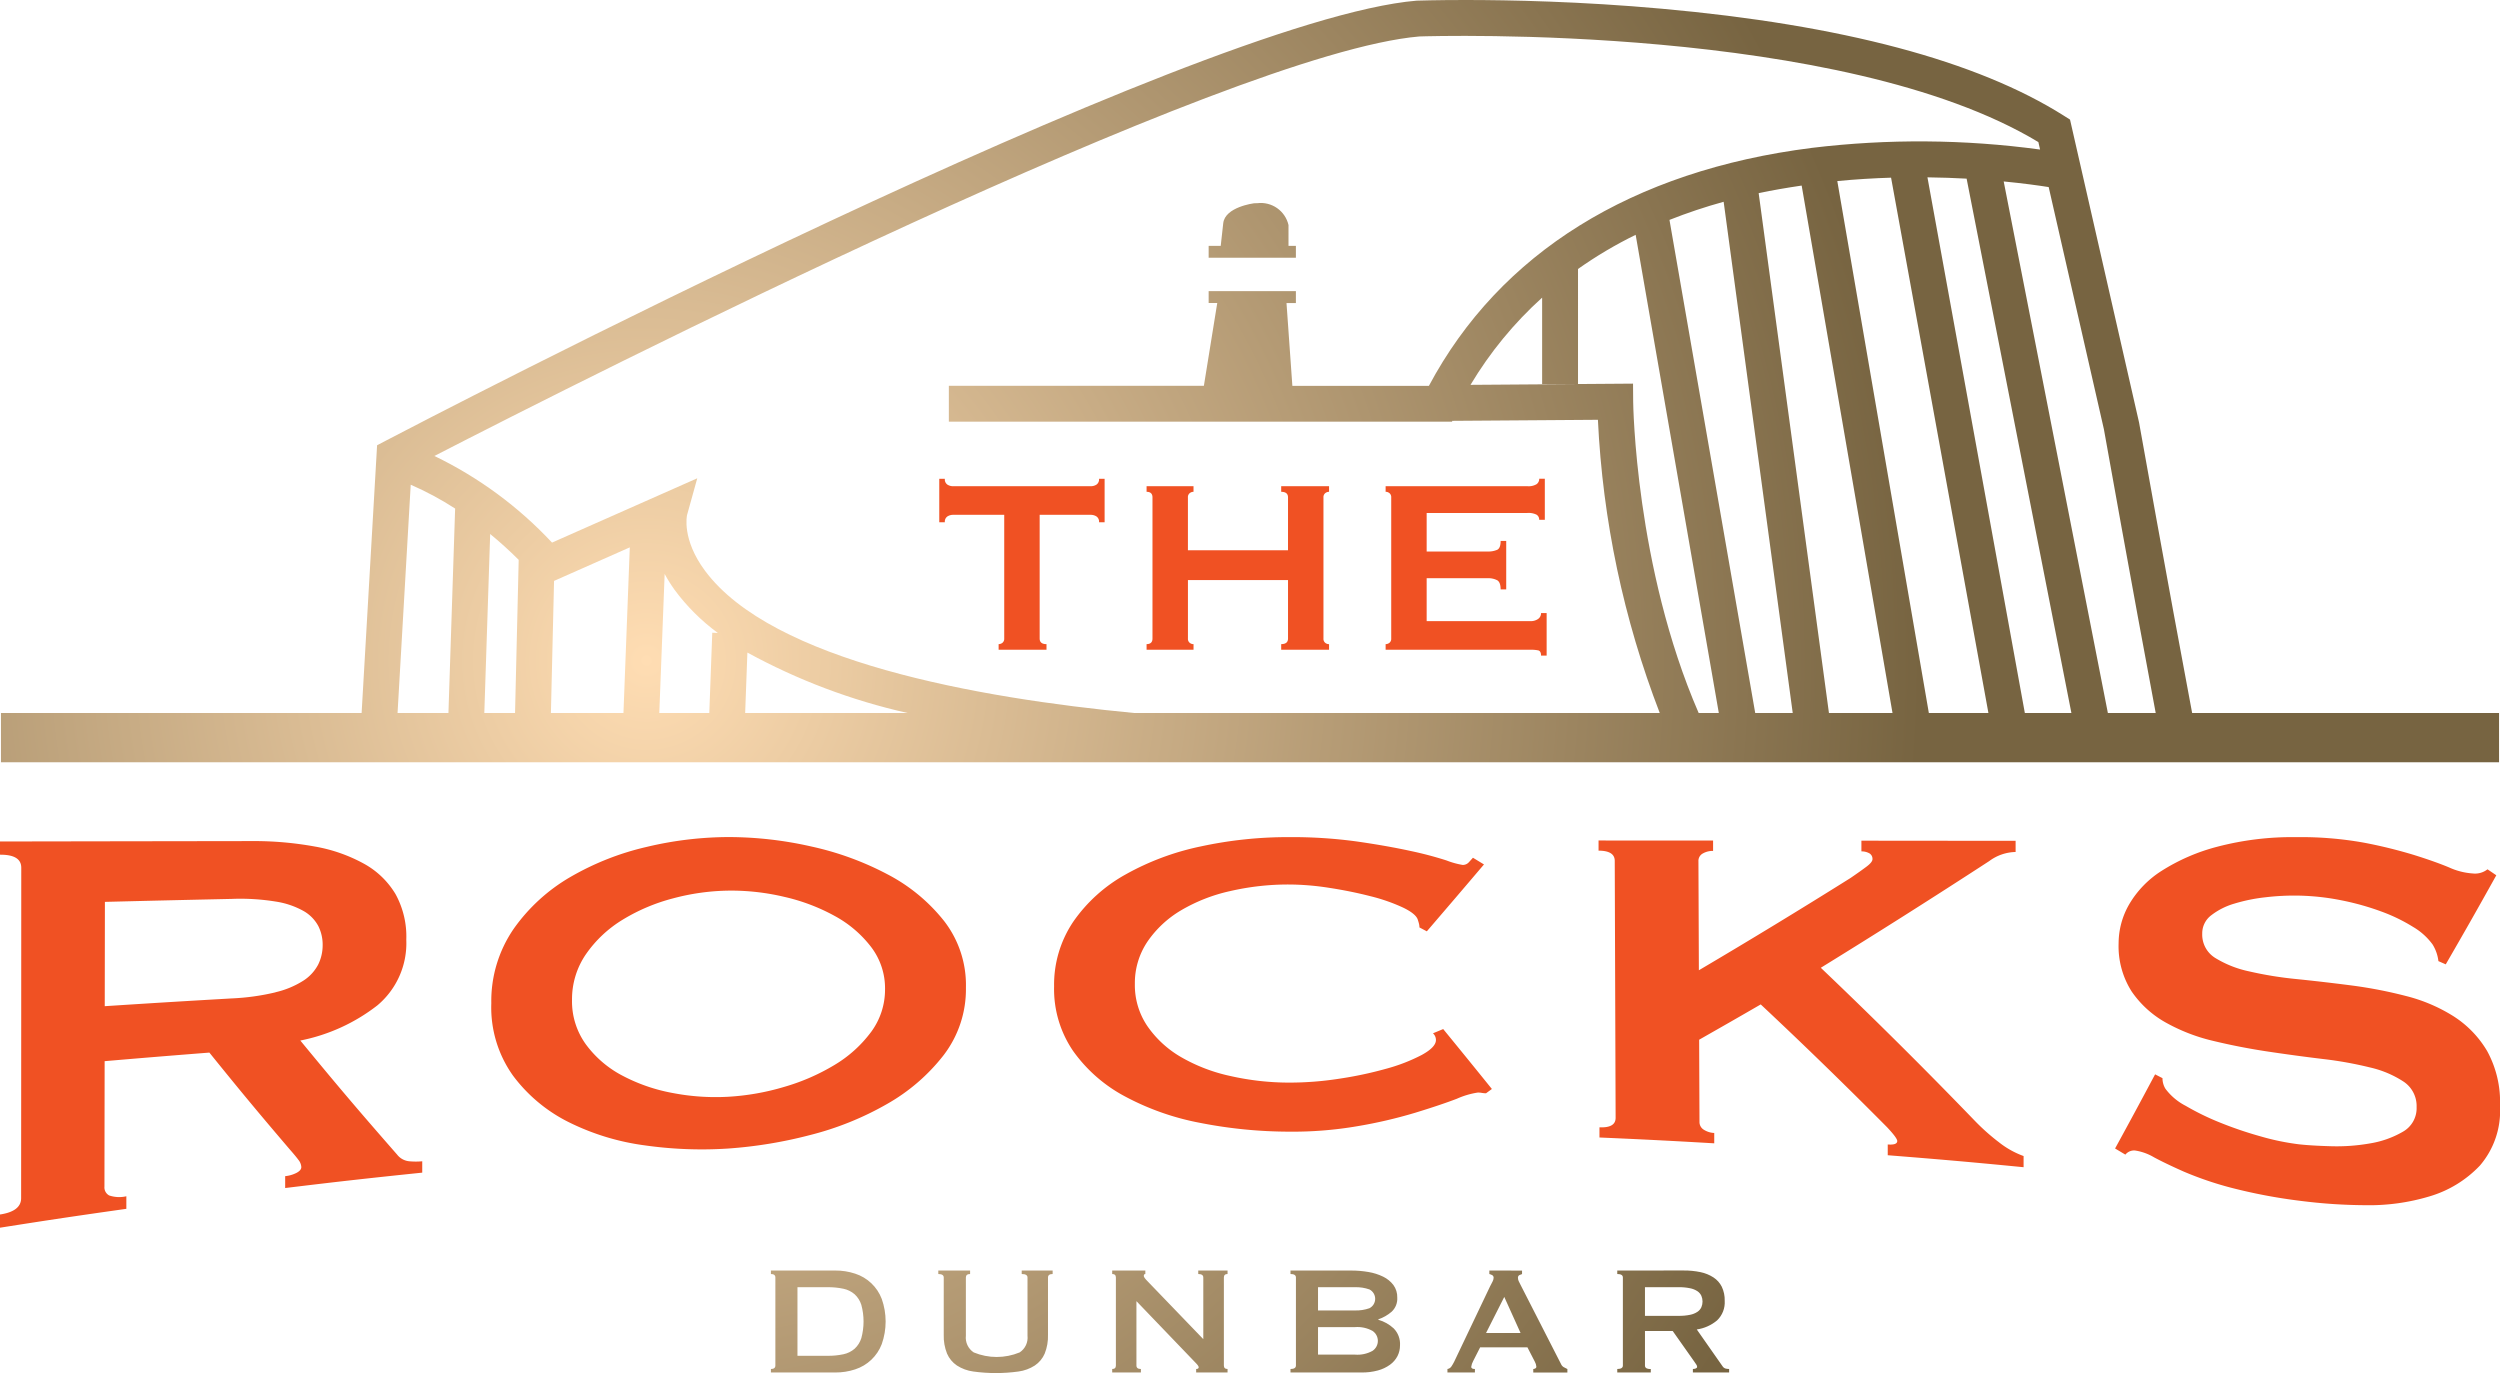
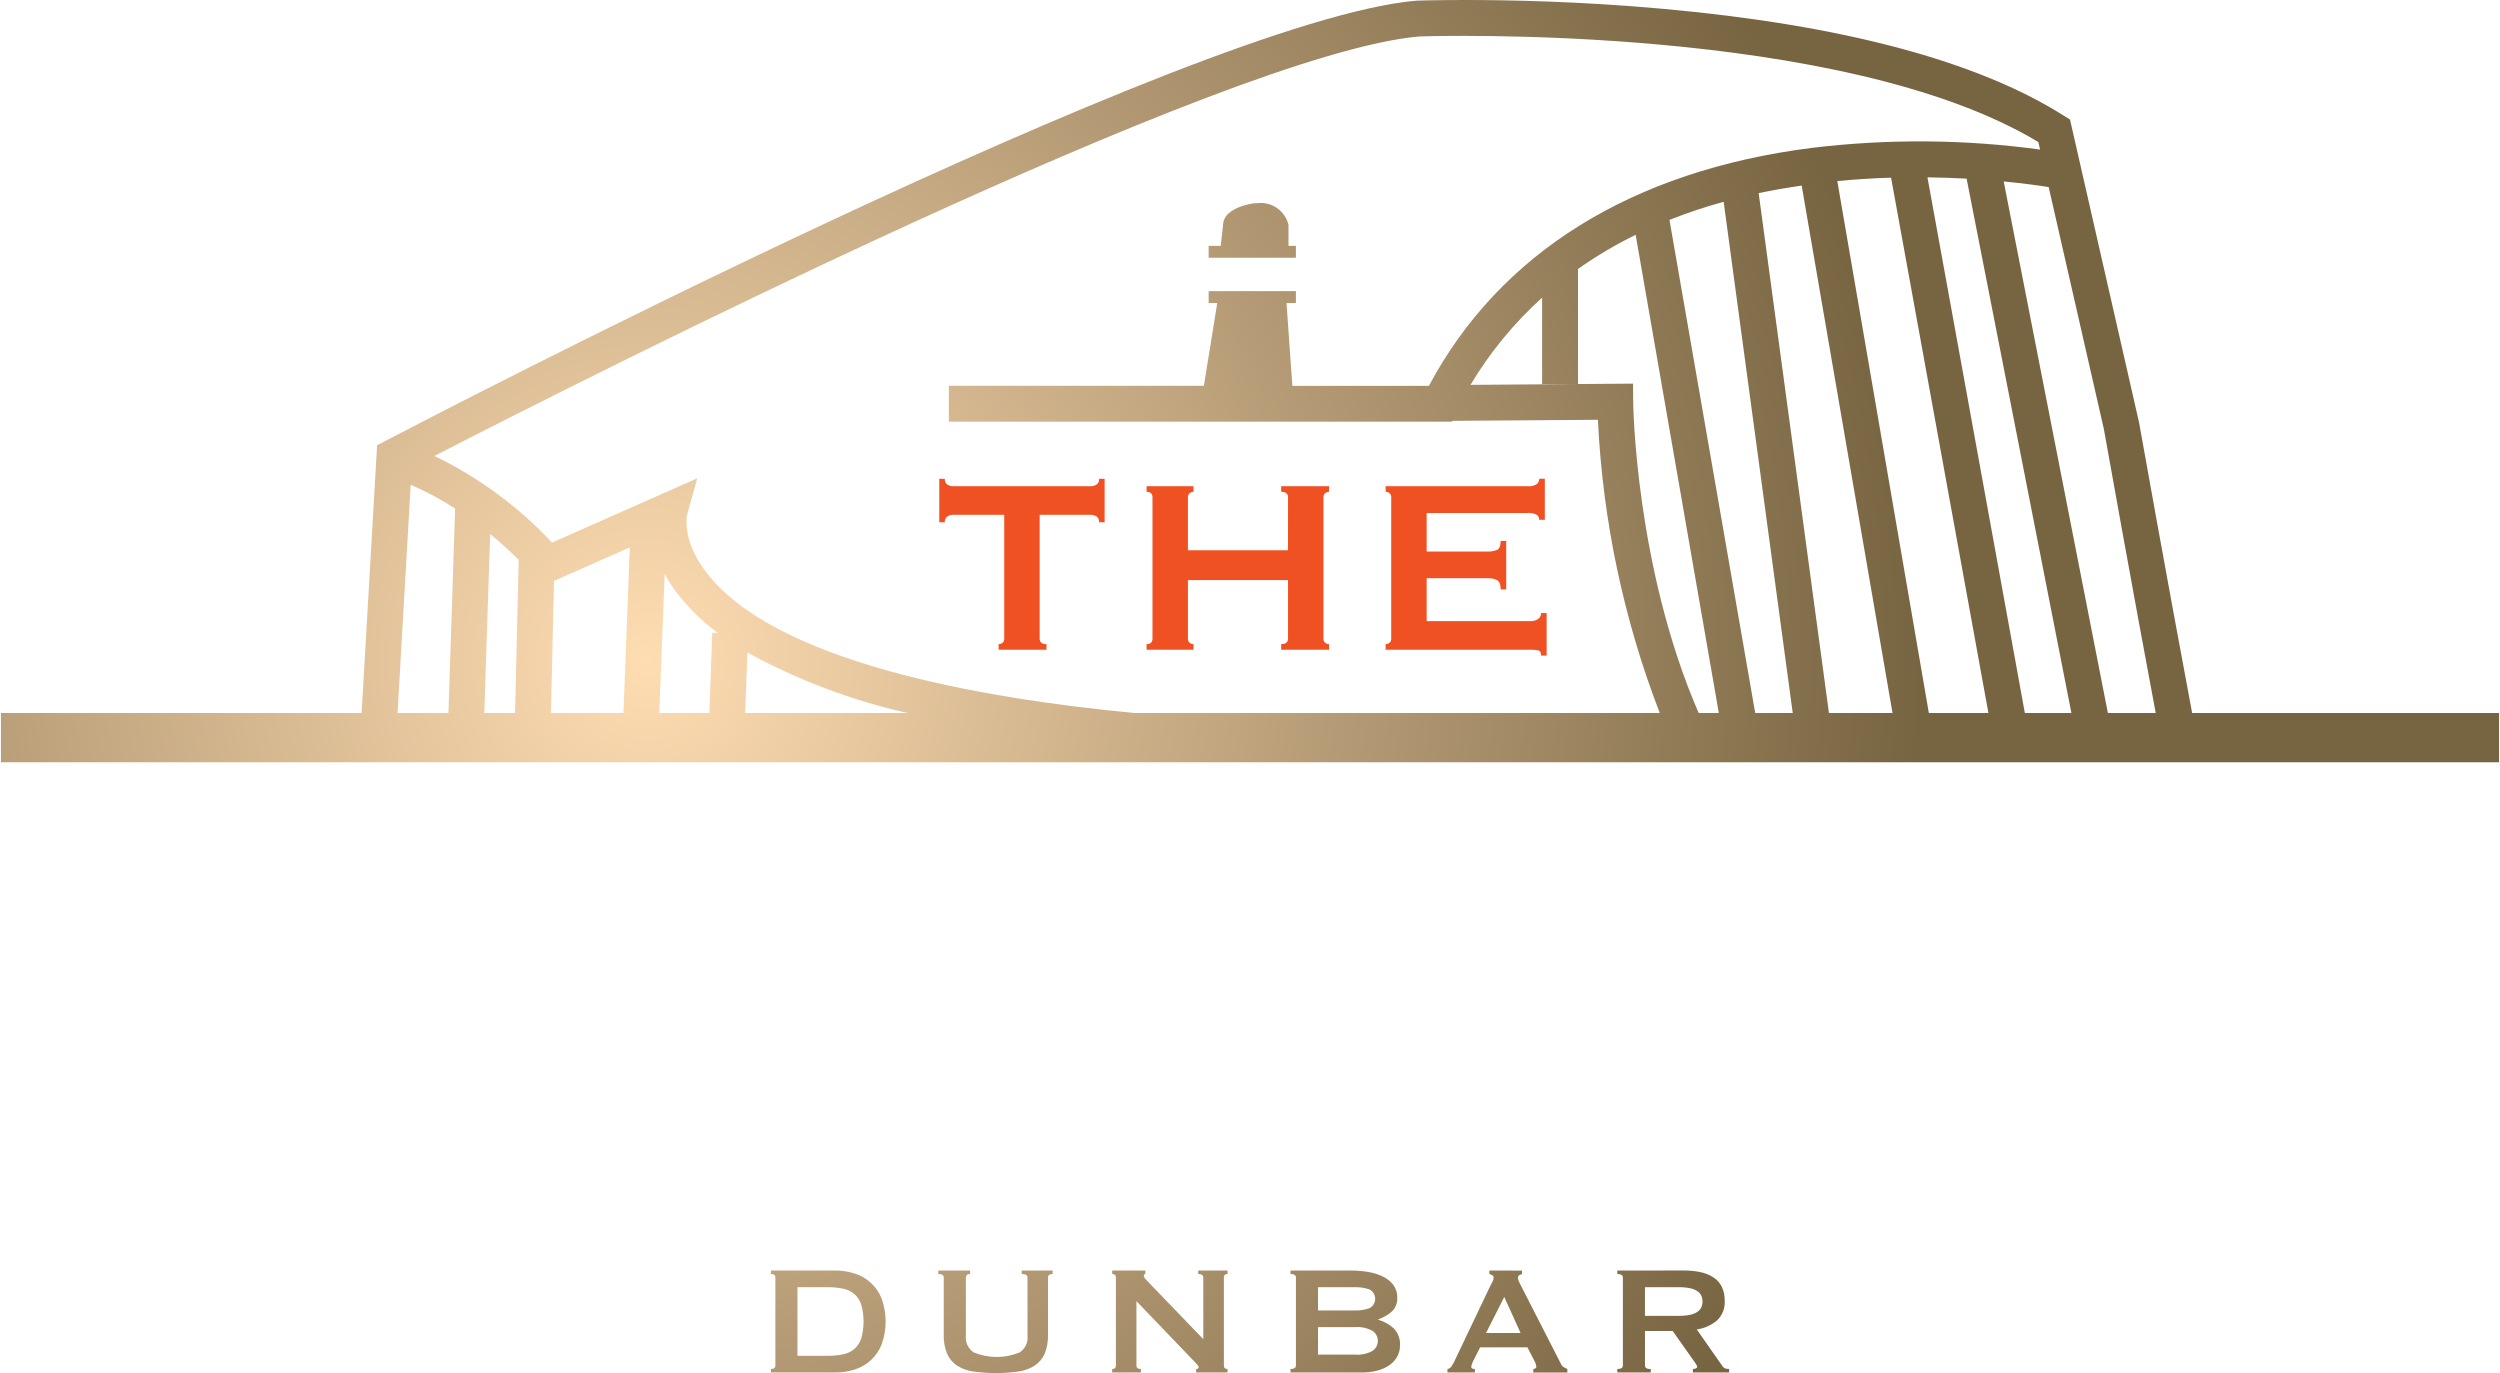
<svg xmlns="http://www.w3.org/2000/svg" id="Group_289" data-name="Group 289" width="236.7" height="130" viewBox="0 0 236.7 130">
  <defs>
    <clipPath id="clip-path">
      <rect id="Rectangle_748" data-name="Rectangle 748" width="236.7" height="130" fill="none" />
    </clipPath>
    <clipPath id="clip-path-2">
      <path id="Path_1747" data-name="Path 1747" d="M75.531,121.872h2.844a6.826,6.826,0,0,1,1.505.146,2.364,2.364,0,0,1,1.064.523,2.294,2.294,0,0,1,.633,1,6,6,0,0,1,0,3.156,2.289,2.289,0,0,1-.633,1,2.357,2.357,0,0,1-1.064.524,6.826,6.826,0,0,1-1.505.146H75.531Zm-2.514-1.578v.33c.28,0,.422.109.422.331v8.331c0,.22-.142.331-.422.331v.33h6.091a5.858,5.858,0,0,0,1.881-.294,4.012,4.012,0,0,0,2.523-2.394,6.416,6.416,0,0,0,0-4.276,4.011,4.011,0,0,0-2.523-2.395,5.858,5.858,0,0,0-1.881-.294Zm23.745,0v.33c.366,0,.549.109.549.331v5.506a1.675,1.675,0,0,1-.743,1.586,5.694,5.694,0,0,1-4.349,0,1.675,1.675,0,0,1-.743-1.586v-5.506c0-.221.134-.331.4-.331v-.33h-3.01v.33c.342,0,.514.109.514.331v5.412a4.452,4.452,0,0,0,.312,1.791,2.6,2.6,0,0,0,.935,1.128,3.79,3.79,0,0,0,1.551.569,15.6,15.6,0,0,0,4.275,0,3.79,3.79,0,0,0,1.551-.569,2.6,2.6,0,0,0,.936-1.128,4.453,4.453,0,0,0,.311-1.791v-5.412c0-.221.147-.331.44-.331v-.33Zm16.715,0v.33c.318,0,.478.109.478.331v5.835l-5.266-5.468c-.245-.244-.368-.416-.368-.514,0-.123.049-.184.146-.184v-.33H105.33v.33c.233,0,.349.109.349.331v8.331q0,.331-.349.331v.33h2.716v-.33q-.422,0-.422-.331v-6.093l5.6,5.835c.2.2.294.337.294.422,0,.11-.08.166-.239.166v.33h2.972v-.33c-.233,0-.348-.11-.348-.331v-8.331c0-.221.116-.331.348-.331v-.33Zm11.34,5.357h3.5a2.945,2.945,0,0,1,1.661.359,1.136,1.136,0,0,1,0,1.889,2.94,2.94,0,0,1-1.661.357h-3.5Zm0-3.779h3.5a3.812,3.812,0,0,1,1.368.211,1,1,0,0,1,0,1.78,3.8,3.8,0,0,1-1.368.211h-3.5Zm-2.606-1.578v.33c.343,0,.514.109.514.331v8.331q0,.331-.514.331v.33h6.735a5.649,5.649,0,0,0,1.542-.193,3.5,3.5,0,0,0,1.146-.542,2.351,2.351,0,0,0,.707-.816,2.215,2.215,0,0,0,.239-1.019,2.1,2.1,0,0,0-.6-1.606,3.592,3.592,0,0,0-1.458-.817v-.037a3.793,3.793,0,0,0,1.266-.724,1.679,1.679,0,0,0,.532-1.331,1.94,1.94,0,0,0-.367-1.2,2.724,2.724,0,0,0-.973-.789,5.058,5.058,0,0,0-1.395-.441,9.488,9.488,0,0,0-1.633-.137Zm20.24,2.5,1.541,3.412h-3.266Zm-1.413-2.5v.33a1.145,1.145,0,0,1,.276.109.274.274,0,0,1,.128.258.81.81,0,0,1-.1.348c-.068.136-.144.282-.229.441l-3.4,7.138a4.017,4.017,0,0,1-.265.458.539.539,0,0,1-.377.24v.33h2.6v-.33c-.232,0-.348-.068-.348-.2a1.545,1.545,0,0,1,.183-.551l.661-1.3h4.477l.7,1.358a1.141,1.141,0,0,1,.146.476.175.175,0,0,1-.109.166.445.445,0,0,1-.184.055v.33h3.23v-.33a3.835,3.835,0,0,1-.358-.184.619.619,0,0,1-.247-.294l-3.817-7.468q-.128-.238-.193-.386a.715.715,0,0,1-.064-.293.266.266,0,0,1,.129-.266,1.545,1.545,0,0,1,.257-.1v-.33Zm14.734,1.578h3.174a4.963,4.963,0,0,1,1.1.1,1.944,1.944,0,0,1,.7.284,1.058,1.058,0,0,1,.367.432,1.381,1.381,0,0,1,0,1.081,1.056,1.056,0,0,1-.367.431,1.944,1.944,0,0,1-.7.285,5.069,5.069,0,0,1-1.1.1h-3.174Zm-2.623-1.578v.33c.354,0,.532.109.532.331v8.331q0,.331-.532.331v.33h3.174v-.33a.811.811,0,0,1-.431-.082.285.285,0,0,1-.119-.248v-3.267H158.4l2.019,2.862c.1.136.17.243.22.322a.416.416,0,0,1,.072.211c0,.061-.039.11-.118.146a.683.683,0,0,1-.284.055v.33h3.431v-.33a1.559,1.559,0,0,1-.321-.037.5.5,0,0,1-.3-.22l-2.44-3.486a3.843,3.843,0,0,0,1.926-.862,2.36,2.36,0,0,0,.717-1.854,2.906,2.906,0,0,0-.277-1.331,2.271,2.271,0,0,0-.789-.881,3.607,3.607,0,0,0-1.229-.5,7.572,7.572,0,0,0-1.6-.155ZM118.759,19.246s-2.746.344-2.916,1.888l-.238,2.143h-1.143V24.4h8.26V23.278h-.7V21.305a2.691,2.691,0,0,0-2.945-2.068c-.1,0-.206,0-.314.009M70.79,61.785a58.217,58.217,0,0,0,15.165,5.721H70.579Zm-7.834-7.444a13.844,13.844,0,0,0,.937,1.5,19.148,19.148,0,0,0,4.1,4.086l-.529-.019-.281,7.6H62.449ZM52.485,55l7.171-3.176-.6,15.681H52.187Zm-6.048-4.439c.881.72,1.787,1.534,2.7,2.445l-.345,14.5h-2.91Zm-7.523-4.668a29.111,29.111,0,0,1,4.205,2.257l-.634,19.356H37.667Zm107.122-17.71v8.182h3.3l-10.081.073a35.989,35.989,0,0,1,6.778-8.256m3.4-2.716a39.625,39.625,0,0,1,5.458-3.234l7.873,45.273h-1.908c-6.005-13.832-6.2-29.325-6.2-29.483l-.013-1.7-5.21.038Zm8.659-4.646a50.1,50.1,0,0,1,5.13-1.716l6.54,48.4h-3.552Zm8.445-2.533c1.317-.28,2.681-.513,4.072-.717l8.6,49.935h-6.018Zm23.2-1.107c1.845.178,3.3.381,4.259.532l5.227,22.924c.153.855,2.632,14.756,4.906,26.87H199.6Zm-15.754-.036c1.75-.171,3.456-.272,5.09-.322l9.216,50.683H182.65Zm8.534-.354c1.309.015,2.55.061,3.709.124l9.92,50.591h-4.408ZM41.154,43.172C55.4,35.845,116.259,5,134.41,3.452c1.426-.049,40.063-1.194,58.61,10l.161.707a84.787,84.787,0,0,0-21.59-.16c-17.037,2.154-29.555,9.941-36.276,22.535H122.388l-.555-7.841h.889V27.563h-8.26v1.126h.814L114.01,36.53H89.864v3.395h47.653v-.079l13.8-.1a88.94,88.94,0,0,0,5.855,27.76H107.4c-14.9-1.425-34.265-4.913-40.618-13.461-2.221-2.987-1.719-5.234-1.7-5.3l.962-3.462-13.751,6.09a37.617,37.617,0,0,0-11.134-8.2M134.246.061l-.078,0c-21.122,1.761-94.474,40.022-97.586,41.65l-.852.446L34.265,67.507H.118V72.17H236.637V67.507H207.579c-2.362-12.562-5-27.351-5.025-27.5l-6.537-28.683-.592-.374c-8.2-5.186-21-8.592-38.064-10.125C149.758.137,142.96,0,138.736,0c-2.782,0-4.449.059-4.49.06" transform="translate(-0.118 -0.001)" fill="none" />
    </clipPath>
    <radialGradient id="radial-gradient" cx="0.519" cy="0.531" r="0.934" gradientTransform="matrix(0, -1, -0.55, 0, 0.549, 1)" gradientUnits="objectBoundingBox">
      <stop offset="0" stop-color="#ffddb3" />
      <stop offset="1" stop-color="#776441" />
    </radialGradient>
  </defs>
  <g id="Group_286" data-name="Group 286">
    <g id="Group_285" data-name="Group 285" clip-path="url(#clip-path)">
-       <path id="Path_1743" data-name="Path 1743" d="M37.623,132.956c-3.676-4.2-5.512-6.36-9.189-10.827a17.368,17.368,0,0,0,7.3-3.332,7.677,7.677,0,0,0,2.734-6.206,8.334,8.334,0,0,0-1.024-4.334,7.94,7.94,0,0,0-2.976-2.865,15,15,0,0,0-4.652-1.63,32.127,32.127,0,0,0-6.046-.517q-11.886.017-23.773.038v1.251q2.014-.015,2.016,1.227Q2.01,121.407,2,137.054,2,138.3,0,138.6v1.25c4.782-.753,7.173-1.11,11.963-1.787,0-.476,0-.714,0-1.19a2.986,2.986,0,0,1-1.626-.076.865.865,0,0,1-.448-.839c.007-4.751.012-7.125.018-11.875,3.966-.341,5.949-.5,9.917-.813,3.042,3.765,4.56,5.592,7.6,9.155.368.418.646.75.829,1a1.19,1.19,0,0,1,.276.684c0,.208-.153.39-.454.549a3.042,3.042,0,0,1-1.075.312l0,1.123c5.187-.627,7.783-.918,12.978-1.456,0-.43,0-.646,0-1.075a6.783,6.783,0,0,1-1.215,0,1.648,1.648,0,0,1-1.143-.606M26.089,117.563a21.824,21.824,0,0,1-4.167.579c-4.8.277-7.2.424-12.005.735L9.932,109c4.806-.119,7.21-.176,12.018-.281a20.964,20.964,0,0,1,4.168.254,7.8,7.8,0,0,1,2.637.9,3.589,3.589,0,0,1,1.383,1.417,3.921,3.921,0,0,1,.411,1.808,4.132,4.132,0,0,1-.424,1.838,4.036,4.036,0,0,1-1.395,1.519,8.451,8.451,0,0,1-2.641,1.1M84.043,106.4a28.325,28.325,0,0,0-7.22-2.641,35.529,35.529,0,0,0-7.782-.895,33.806,33.806,0,0,0-7.789.926,26.015,26.015,0,0,0-7.243,2.852,16.967,16.967,0,0,0-5.375,4.913,12.071,12.071,0,0,0-2.117,7.047,11.12,11.12,0,0,0,2.054,6.849,14.8,14.8,0,0,0,5.332,4.433,22.919,22.919,0,0,0,7.222,2.181,38.3,38.3,0,0,0,7.791.291,42.228,42.228,0,0,0,7.8-1.284,28.755,28.755,0,0,0,7.253-2.926,18.028,18.028,0,0,0,5.377-4.636,10.259,10.259,0,0,0,2.108-6.389,9.894,9.894,0,0,0-2.07-6.313,16.633,16.633,0,0,0-5.342-4.409m-1.581,14.937A11.9,11.9,0,0,1,79,124.448a19.929,19.929,0,0,1-4.777,2.077,23.168,23.168,0,0,1-5.292.928,21.472,21.472,0,0,1-5.287-.365,16.554,16.554,0,0,1-4.756-1.657,10.093,10.093,0,0,1-3.429-2.956,6.95,6.95,0,0,1-1.3-4.219,7.515,7.515,0,0,1,1.34-4.332,11.481,11.481,0,0,1,3.457-3.237,17.717,17.717,0,0,1,4.771-2.019,21.379,21.379,0,0,1,5.288-.733,21.843,21.843,0,0,1,5.282.6,18.263,18.263,0,0,1,4.758,1.813,10.867,10.867,0,0,1,3.432,2.936,6.442,6.442,0,0,1,1.308,4,6.736,6.736,0,0,1-1.337,4.058m54.184-.3c1.843,2.256,2.765,3.389,4.61,5.674-.223.163-.334.244-.556.408a2.578,2.578,0,0,1-.384-.036,2.5,2.5,0,0,0-.384-.035,7.577,7.577,0,0,0-1.984.584q-1.568.6-3.97,1.334a44.814,44.814,0,0,1-5.471,1.271,36.2,36.2,0,0,1-6.415.515,43.983,43.983,0,0,1-8.437-.828,24.8,24.8,0,0,1-7.143-2.512,14.187,14.187,0,0,1-4.906-4.3,10.387,10.387,0,0,1-1.8-6.116,10.671,10.671,0,0,1,1.821-6.132,14.689,14.689,0,0,1,4.912-4.444,24.917,24.917,0,0,1,7.128-2.669,39.032,39.032,0,0,1,8.412-.886,45.062,45.062,0,0,1,6.431.418q2.885.418,5.041.891a34.1,34.1,0,0,1,3.409.9,7.612,7.612,0,0,0,1.531.424.772.772,0,0,0,.591-.261c.161-.175.287-.315.381-.421l1.044.635c-2.163,2.546-3.246,3.811-5.411,6.334l-.7-.372a1.451,1.451,0,0,0-.035-.314c-.023-.1-.059-.227-.106-.368q-.14-.578-1.392-1.187a16.858,16.858,0,0,0-3.1-1.084q-1.843-.475-3.9-.792a25.094,25.094,0,0,0-3.791-.317,24.4,24.4,0,0,0-5.6.624,15.907,15.907,0,0,0-4.662,1.83,10.019,10.019,0,0,0-3.168,2.959,7.011,7.011,0,0,0-1.189,4,6.9,6.9,0,0,0,1.18,3.987,9.87,9.87,0,0,0,3.167,2.925,16.076,16.076,0,0,0,4.667,1.8,25.272,25.272,0,0,0,5.611.631,30.445,30.445,0,0,0,4.67-.36,36.188,36.188,0,0,0,4.458-.942A16.576,16.576,0,0,0,134.6,123.5q1.356-.74,1.355-1.422a.857.857,0,0,0-.28-.634l.974-.405m52.544,10.668a8.333,8.333,0,0,0,2.4,1.358c0,.423,0,.634,0,1.057-5.142-.5-7.715-.724-12.862-1.134,0-.408,0-.611,0-1.019.6.046.9-.062.9-.327,0-.189-.327-.631-.978-1.321q-5.862-5.911-11.947-11.612c-2.331,1.349-3.5,2.016-5.83,3.342.012,3.109.019,4.663.031,7.772a.851.851,0,0,0,.421.757,1.985,1.985,0,0,0,.976.3l0,.981c-4.345-.252-6.519-.362-10.867-.552,0-.384,0-.577,0-.962,1.021.042,1.532-.256,1.53-.9q-.042-12.164-.083-24.328,0-.965-1.533-.968c0-.385,0-.578,0-.962l10.844.006,0,.981a1.875,1.875,0,0,0-.972.242.793.793,0,0,0-.415.733c.017,4.13.025,6.2.041,10.325q7.235-4.267,14.358-8.736.97-.663,1.524-1.083c.371-.279.555-.512.555-.7a.6.6,0,0,0-.317-.566,1.523,1.523,0,0,0-.731-.172c0-.405,0-.608,0-1.012l14.6.014c0,.422,0,.633,0,1.056a4.33,4.33,0,0,0-2.5.863q-7.919,5.154-15.944,10.1,7.487,7.131,14.667,14.576a20.388,20.388,0,0,0,2.128,1.891m47.51-3.4a7.965,7.965,0,0,1-1.9,5.658,10.767,10.767,0,0,1-4.736,2.908,19.828,19.828,0,0,1-6.122.846,50.154,50.154,0,0,1-6.128-.41,50.768,50.768,0,0,1-6.62-1.256,32.135,32.135,0,0,1-4.442-1.518q-1.771-.787-2.815-1.353a4.97,4.97,0,0,0-1.806-.644,1.065,1.065,0,0,0-.9.394c-.39-.233-.585-.351-.974-.582,1.515-2.773,2.273-4.176,3.789-7.02l.7.361a1.876,1.876,0,0,0,.281,1.006,5.549,5.549,0,0,0,1.915,1.614A24.545,24.545,0,0,0,210.2,129.9a36.263,36.263,0,0,0,3.852,1.308,23.078,23.078,0,0,0,3.606.745q1.178.132,3.049.183a18.049,18.049,0,0,0,3.67-.265,9.1,9.1,0,0,0,3.114-1.1,2.556,2.556,0,0,0,1.313-2.339,2.773,2.773,0,0,0-1.215-2.4,9.72,9.72,0,0,0-3.19-1.353,35.669,35.669,0,0,0-4.508-.807q-2.533-.305-5.169-.7t-5.174-1.009a17.227,17.227,0,0,1-4.518-1.752,9.561,9.561,0,0,1-3.205-2.928,7.981,7.981,0,0,1-1.235-4.567,7.4,7.4,0,0,1,.993-3.669,9.354,9.354,0,0,1,3.08-3.184,18.5,18.5,0,0,1,5.275-2.285,27.958,27.958,0,0,1,7.5-.906,33.625,33.625,0,0,1,6.4.527,45.237,45.237,0,0,1,4.693,1.153q1.982.618,3.337,1.182a6.423,6.423,0,0,0,2.259.577,1.9,1.9,0,0,0,1.389-.394c.334.225.5.338.834.566-1.917,3.442-2.875,5.127-4.787,8.433l-.694-.306a3.831,3.831,0,0,0-.556-1.584,6.1,6.1,0,0,0-1.842-1.655,16.146,16.146,0,0,0-3.023-1.464,24.932,24.932,0,0,0-3.753-1.052,22.774,22.774,0,0,0-4.03-.447,23.382,23.382,0,0,0-3.16.156,16.247,16.247,0,0,0-2.951.6,6.579,6.579,0,0,0-2.185,1.1,2.138,2.138,0,0,0-.862,1.749,2.59,2.59,0,0,0,1.223,2.291,10.13,10.13,0,0,0,3.2,1.273,34.963,34.963,0,0,0,4.515.733q2.533.259,5.172.6a42.267,42.267,0,0,1,5.171,1,15.52,15.52,0,0,1,4.51,1.919,9.835,9.835,0,0,1,3.191,3.306,10.034,10.034,0,0,1,1.212,5.178" transform="translate(0 -23.611)" fill="#f05123" />
      <path id="Path_1744" data-name="Path 1744" d="M124.929,73.961q0,.53.648.53v.529h-4.533v-.529a.571.571,0,0,0,.368-.133.487.487,0,0,0,.162-.4V62.248h-4.856a1.009,1.009,0,0,0-.515.147.592.592,0,0,0-.25.559h-.529v-4.12h.529a.59.59,0,0,0,.25.559,1,1,0,0,0,.515.147h13.067a1,1,0,0,0,.515-.147.592.592,0,0,0,.25-.559h.529v4.12h-.529a.594.594,0,0,0-.25-.559,1.011,1.011,0,0,0-.515-.147h-4.856Z" transform="translate(-26.494 -13.504)" fill="#f05123" />
      <path id="Path_1745" data-name="Path 1745" d="M154.292,60.81c0-.353-.217-.53-.647-.53v-.529h4.532v.529a.566.566,0,0,0-.368.133.485.485,0,0,0-.162.4V74.172a.482.482,0,0,0,.162.4.561.561,0,0,0,.368.133v.53h-4.532V74.7c.431,0,.647-.176.647-.529V68.638h-9.476v5.533a.48.48,0,0,0,.162.4.56.56,0,0,0,.368.133v.53H140.9V74.7q.559,0,.559-.529V60.81q0-.529-.559-.53v-.529h4.444v.529a.564.564,0,0,0-.368.133.482.482,0,0,0-.162.4v5h9.476Z" transform="translate(-32.342 -13.715)" fill="#f05123" />
      <path id="Path_1746" data-name="Path 1746" d="M184.814,62.719a.541.541,0,0,0-.25-.485,1.689,1.689,0,0,0-.868-.162H174.16V65.72h5.768a2.084,2.084,0,0,0,.912-.162q.325-.161.324-.839h.529v4.591h-.529q0-.676-.324-.868a1.811,1.811,0,0,0-.912-.191H174.16v4.061h9.83a1.181,1.181,0,0,0,.72-.206.658.658,0,0,0,.28-.559h.53v4.032h-.53q0-.441-.28-.5a3.6,3.6,0,0,0-.72-.059H170.275v-.529a.566.566,0,0,0,.368-.133.483.483,0,0,0,.162-.4V60.6a.484.484,0,0,0-.162-.4.571.571,0,0,0-.368-.133v-.529H183.7a1.475,1.475,0,0,0,.868-.191.617.617,0,0,0,.25-.515h.53v3.885Z" transform="translate(-39.084 -13.504)" fill="#f05123" />
    </g>
  </g>
  <g id="Group_288" data-name="Group 288" transform="translate(0.091 0.001)">
    <g id="Group_287" data-name="Group 287" clip-path="url(#clip-path-2)">
      <rect id="Rectangle_749" data-name="Rectangle 749" width="236.519" height="130" transform="translate(0 0)" fill="url(#radial-gradient)" />
    </g>
  </g>
</svg>